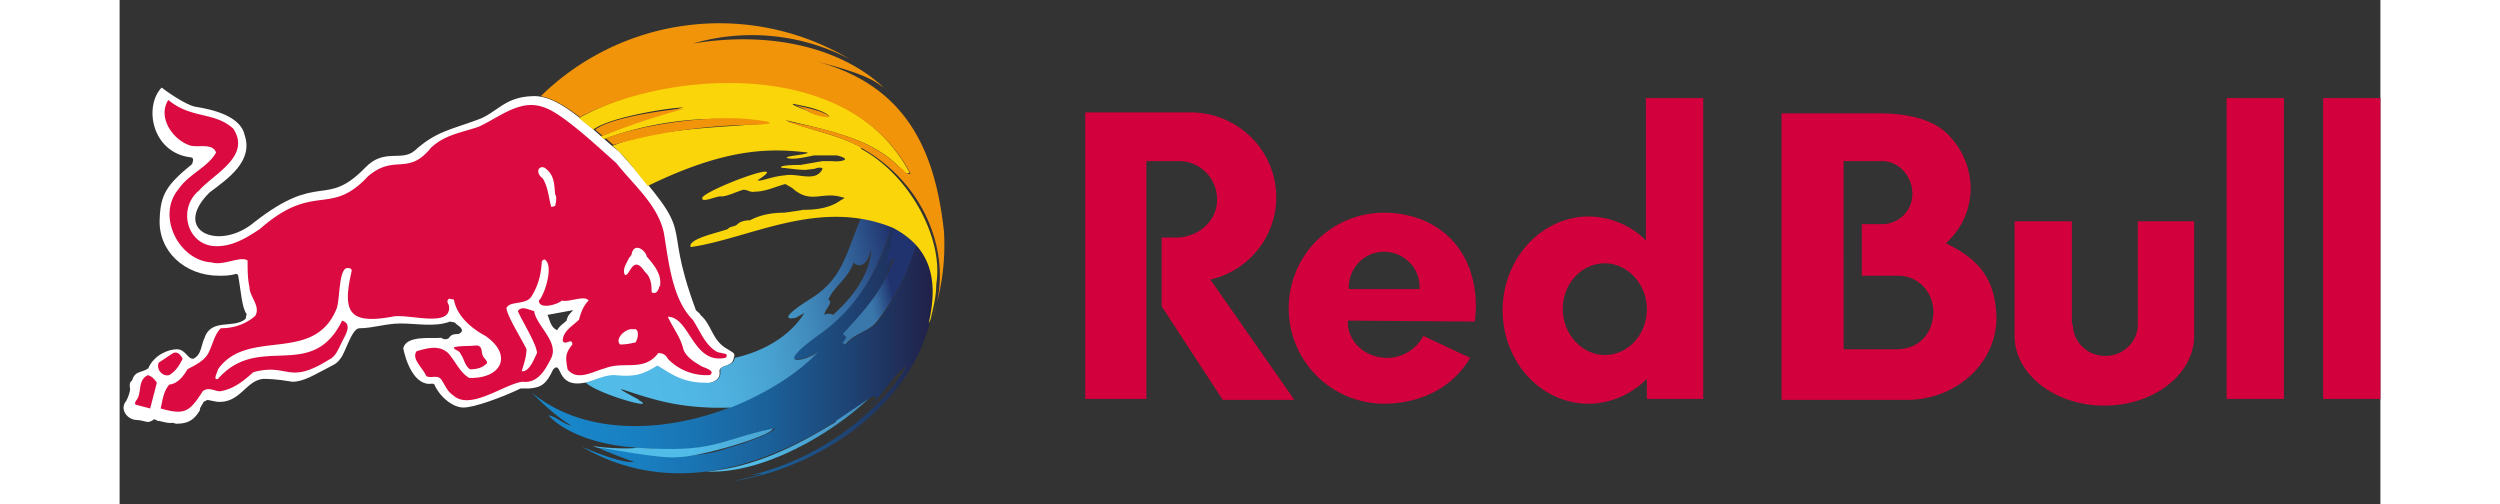
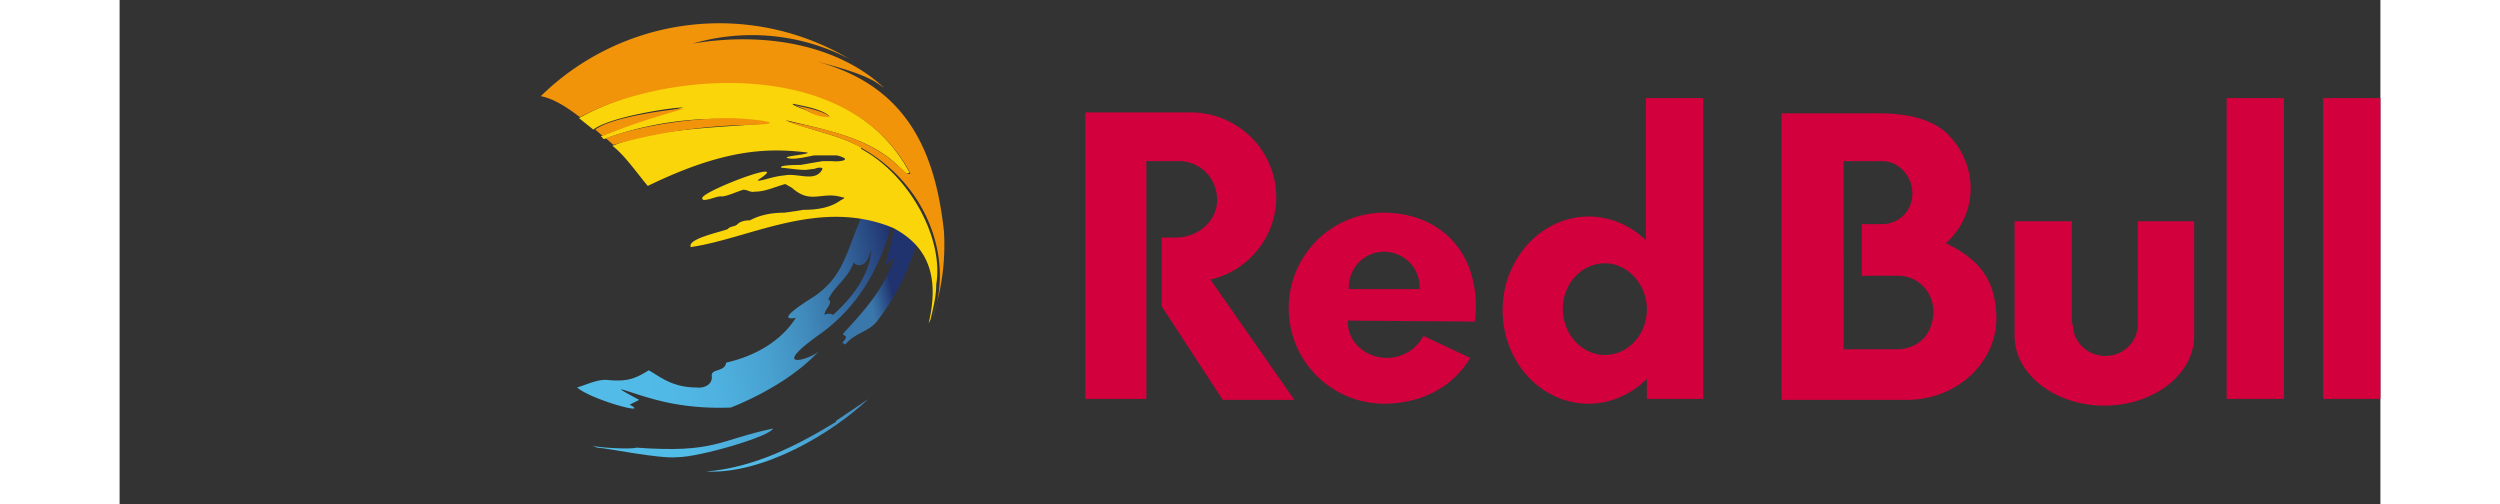
<svg xmlns="http://www.w3.org/2000/svg" height="504" width="2500" viewBox="0.6 -2.367 236.7 52.767">
  <rect x="0.6" y="-2.367" width="236.7" height="52.767" fill="#333333" stroke="none" />
  <linearGradient id="a" x1="11%" x2="103.2%" y1="50%" y2="50%">
    <stop offset="0" stop-color="#1885c8" />
    <stop offset=".14" stop-color="#1881c3" />
    <stop offset=".32" stop-color="#1a74b3" />
    <stop offset=".52" stop-color="#1b6099" />
    <stop offset=".73" stop-color="#1e4475" />
    <stop offset=".96" stop-color="#212047" />
    <stop offset="1" stop-color="#22183d" />
  </linearGradient>
  <linearGradient id="b" x1="2.6%" x2="107.1%" y1="53.5%" y2="46.4%">
    <stop offset=".24" stop-color="#52bce8" />
    <stop offset="1" stop-color="#3f88b9" />
  </linearGradient>
  <linearGradient id="c" x1="0%" y1="49.9%" y2="49.9%">
    <stop offset=".54" stop-color="#52bce8" />
    <stop offset="1" stop-color="#49a4d3" />
  </linearGradient>
  <linearGradient id="d" x1="37.1%" x2="65.1%" y1="52.6%" y2="43.3%">
    <stop offset="0" stop-color="#3a78ac" />
    <stop offset=".29" stop-color="#34689e" />
    <stop offset=".86" stop-color="#253e78" />
    <stop offset="1" stop-color="#21336e" />
  </linearGradient>
  <linearGradient id="e" x1="-1.6%" x2="104.5%" y1="59.6%" y2="45.1%">
    <stop offset="0" stop-color="#52bce8" />
    <stop offset=".25" stop-color="#51b9e6" />
    <stop offset=".41" stop-color="#4eb0de" />
    <stop offset=".56" stop-color="#48a1d0" />
    <stop offset=".69" stop-color="#418cbd" />
    <stop offset=".78" stop-color="#3977ab" />
    <stop offset=".85" stop-color="#33669c" />
    <stop offset=".98" stop-color="#243b75" />
    <stop offset="1" stop-color="#21336e" />
  </linearGradient>
  <g fill="none" fill-rule="evenodd">
    <g fill-rule="nonzero">
-       <path d="M49.4 37.7c1-.2 2.1-.8 3.2-.7 2 .2 2.8-.1 4.3-1 1 .5 2.3 1.8 4.9 1.8.8 0 1.8-.4 1.6-1.3 0-.7 1.4-.4 1.5-1.4.2-.5 0-.5-.8-1-1.5-.9-1.5-2.5-2.7-3.5 0-.2-.5-.4-.5-.6-3.8-10.3.7-6.8-8-16.5-2.4-1.8-6-6-9.1-5.8-3 .1-3.7 1.8-5.8 2.5-2.7 1-4.3 1.2-6.5 3.2-1.4 1.2-3.2-.3-5.2 1.8-4.2 4.3-4.7.3-11.6 5.7C11 24 6 21.8 10 17.8c2-1.5 4.6-3.3 3.7-6-.4-2-3.3-2.7-5.2-3-1-.2-3-1.6-3.5-2-1.9 2-1 6.8 3 7.3.2 0 .3.1.3.3l-.1.4C5.5 17 4.9 18 4.8 20.5c-.2 3.4 2.6 6 6.2 6 .6 0 1.2 0 1.8-.2l.2.1c.3 1.6.4 3.5.9 4.1l-.1.5c-1.2 1.1-3.6-.1-4.3 2-.4.8-.3 1.8-1.2 2.2-.6 0-.8-1-1.7-1s-2.4.6-3 2c-.7.5-1.4.2-1.7 1.3-.2 0-.3.5-.2.8 0 .4-.2.9-.4 1.3-.7.8 0 1.9 1 2 .8 0 1.3.4 1.6.1H4c.2-.3.4-.1.6 0 .4 0 1 .3 1.6.2l.3.1c1.5 0 2-.6 2.5-1.4 0-.4.3-.6.4-.9l.4-.2 1 .2c2.4.2 3-2.2 4.8-2.4.5 0 1.3 0 3.1.3 1.2 0 2.4-.8 3.6-1.4.5-.3 1-.4 1.4-1 .5-.5 1.2-3.2 2-3.2 1.4 0 2.8-.5 4.3-.5 1.8 0 3.6.4 5.2-.2l.5.1c.2.3.9.5.7 1l-.3.2c-.3 0-.8 0-1 .4-.2.2-.6.2-.8 0-1 .1-3.7-.3-4 1.1.2 1.1 1.1 4 3 3.7 0 0 .3 0 .3.2.7 1.4 2 2.3 3 2.3 1.1 0 3.9-1 6-2h.9c1.3-.1 1.8-.5 2.5-2 1-1 .2 2 3.3 1.4zm-2-6.5c-.3.3-.6.4-1 1-.7-.3-.8-1.2-1-1.6l2.7-.5c-.4.4-.6.6-.7 1.1z" fill="#fff" />
-       <path d="M63.2 34.5c-1.3-.7-1.8-2.2-2.6-3.4-2.1-2.1-2.5-5.9-3-9-.6-3-3.2-5.1-5-7.4-1.5-1.3-5.6-5.2-7.5-5.8-2.5-1-4.7 1-6.9 2-1.7.6-3.5.8-5 2.2-2.4 3-3.8.6-6.6 3-4 4.3-5.6.5-11.3 5.5-1.5 1-3 1.9-4.8 1.8-2.9-.2-3.8-4-1.6-5.8 1.6-1.8 5.5-3.6 3.6-6.5-2-1.8-4.4-1-6.8-3-1.1 1.7.3 4 2.1 4.7.8.4 2.5-.3 2.9.8-.8 1.5-2.9 2.3-3.9 3.8-2.4 2.8 0 7.5 3.4 7.7 1.3.4 3-.7 3.8-.2 0 1 0 1.9.2 2.8 0 1 1.2 2 .6 3-1 .9-2.3 1.3-3.6 1.3-.7.7-.8 1.6-1.3 2.6-.5.9-1.5 1.3-2.2 1.7-.4.7-1 1.5-1.9 1.6-.6.7-.7 1.6-.9 2.5 2.5.7 3 .4 4.4-1.8.6-.5 1.3 0 1.8 0 1.4-.2 2.5-1.1 3.5-2 3.7-1 3.6 1.4 7.9-1.3.7-.3 1-1.1 1.3-1.7.3-.7 1.3-2 .1-2.4-3.2 6.5-8.7 1.2-13 6.1-.6.2 0-.8 0-1 3.1-4.4 10-.5 12.4-6.3.4-.9.2-4.4 1.2-4.3.1 0 .4 0 .4.3-1 4.3-.3 5.6 4.2 4.8 1.6-.4 6.1 1.2 6-1 0-.4-.4-.6 0-.9l.5.1c.3 1.7 1.8 3 3.3 3.8 2.9 2 1.7 4.5-1.7 4.4-1-.6-1.4-1.7-2.2-2.6-1-.9-2.2-.5-3.3-.2-.6.8.7 1.8 1 2.6.5.3 1.2-.2 1.6.4s.6 1.2 1.2 1.6c1.8 1.7 5.4-1.2 7.3-1.4 1.6.2 2.4-1.3 3-2.5.8-1.7-1.6-3.4-1.8-4.9-.5-.1-1.3-.6-1.7 0 .3.8 2 3.5 2 4.4-.3.6-.8 2-1.6 1.9.2-.7.5-1.5.5-2.3-.4-.9-2-3.4-2.1-4.3.3-.8 2-.3 2.6-1.2.7-1.1 1-2.2 1.1-3.6 0-.2.2-.3.3-.3 1 .6 0 3.7-.6 4.3 0 1 2 .4 2.4 0 .8.2 2.4-.6 2.8 0-.5.5-.8 1.2-1 2-.6.6-1.7 1.2-1.7 2.2.2.6 1-.4 1 .4-.8 1-.7 1.4-.5 2.6 1 1.3 2.7.2 3.9-.1 2-.8 4.1.4 5.6-1.6.5 0 .8.2 1 .6a5.6 5.6 0 0 0 4.4 1.7c.7-.5-.8-.8-1-1-.7-.4-1.6-1-1.8-1.8-.3-1.2-1.1-2.2-1.6-3.3 2.3 0 2.6 5 6 4.3.2-.1.2-.3.1-.4zm-17-15.3l-.4.1c-.3-1-.3-2-.9-3-.3-.2-.6-.6-.4-1 .2-.2.4-.2.6-.1 1 .7 1 1.6 1.1 2.8.2.2.1.8 0 1.2m8.3 14.3a6 6 0 0 1-1.4.2H53c-.6-.6.6-1.7 1.3-1.6h.3c.4.1.3 1 0 1.4m2.5-5.9c0 .2-.2.7-.5.7-.2 0-.3 0-.3-.2 0-.7-.1-1.5-.7-2-1.3-2-1.6.6-2.1.3-.3-.6.2-1.2.4-1.7l.3-.4c.2-1.3 1.4-.6 1.6.2.7.8 1.5 1.8 1.4 2.8v.3M5.8 36.9c.7-.4 1.1-1.1 1.4-1.7-.2-.4-.5-.8-1-.6l-1.5 1c-.3.7.4 1.5 1.1 1.3m-2.2 0c-1.2.5-.6 2-1.3 2.7 0 .1-.2.3 0 .4l1.5.4.7-2.7c-.2-.3-.5-.7-1-.8m32.8-2.2c.4.5.4 1.2 1 1.6.5 0 1.2-.1 1.6-.5.4-.2 0-.5-.2-.8-.3-.4 0-1.2-.8-1.2-.7.1-1.6 0-2.3.2 0 .3.6.3.7.7" fill="#db0a40" />
-       <path d="M85 27.8c-.1-1.7-.8-3.5-2-4.7a24 24 0 0 1-3.8 7.9c-.9 1.4-2.5 1.4-3.5 2.7-.3-.1-.2-.3-.5 0 1.3-1.3-.2-.6.4-1.3 2.2-2.4 4.2-4.6 5-8l-.8 1.1 1-4-.4-.2a19.6 19.6 0 0 1-7.7 11.4c-5.3 3.8-.8 2.5 0 1.7-6.6 6.9-21.5 11.3-30 4.3 1.2 1.2 2.7 2.6 4.2 3.5-.9-.2-1.5-.9-2.4-1.1 0 0 2 2.6 8.1 3.3l1.1.1c8.2.7 8.7-.8 14.5-2 .2.1-1.9 1.2-4.8 2-4.6 1.7-9.9.4-13.7 0 0 0 .7.4 3.8 1.5-.3 0-1.3.2-5.5-1.6 10.3 6 21.4 1.4 30.5-5.3l.3.1c0 .2 0 .2-.8 1 1.6-1.2 2.4-3.1 4-4.3a17.4 17.4 0 0 1-3.5 4.4 27.8 27.8 0 0 1-11.7 6.8l-1.2.3 1.3-.2c-.6.3-1.3.4-3 .8 10.2-1.6 20.8-9.6 21-20.2z" fill="url(#a)" transform="translate(1)" />
      <path d="M74.6 41.8C70.5 44.3 66 46.6 61 47c6 .3 13.2-4 17-7.6l-3.4 2.3z" fill="url(#b)" transform="translate(1)" />
      <path d="M68 42.5c-5.7 1.2-6 2.6-14.3 2-.6.2-4 0-4.6-.2l.5.2c.8 0 6.5 1.2 8.4 1 2.3 0 9.8-2.2 10-3z" fill="url(#c)" transform="translate(1)" />
      <path d="M81 21.6h-.3a53 53 0 0 1-1 4c.3-.5.6-.6 1-1-1 3.2-3 5.4-5.2 7.8-.6.6.9 0-.4 1.3.3-.3.2-.1.5 0 1-1.3 2.6-1.3 3.5-2.7a23.7 23.7 0 0 0 3.9-7.8 6.7 6.7 0 0 0-2-1.6z" fill="url(#d)" transform="translate(1)" />
-       <path d="M54 39.5c-3.9-2.1-1.1-.7 2.2.1 2.4.6 5 .8 7.4.7 4-1.6 7.3-3.8 9.2-5.9-.9.9-5.3 2.1 0-1.7 4-2.8 6.3-6.8 7.6-11.4-1-.4-2.1-.7-3.2-.8-1.6 3.8-1.9 6.4-5.4 8.5-3.9 2.5-1.4 1.9-1.4 1.9l.9-.5c-1.5 2.4-4.2 4-7.3 4.7-.1 1-1.6.6-1.5 1.4.1.9-.8 1.3-1.6 1.2-2.6 0-3.9-1.2-5-1.8-1.6 1-2.4 1.2-4.5 1-1 0-2 .5-3 .8 1.5 1.3 7.8 3 5.5 1.8zM73.8 29c.6-1.4 2.1-2.2 2.7-4-.1.3.4.4.6.4.9-.1 1-1.3 1.2-1.6-.2 2.7-2 5-4 6.8a.9.9 0 0 0-.9 0c0-.6 1-1.3.4-1.6z" fill="url(#e)" transform="translate(1)" />
+       <path d="M54 39.5c-3.9-2.1-1.1-.7 2.2.1 2.4.6 5 .8 7.4.7 4-1.6 7.3-3.8 9.2-5.9-.9.9-5.3 2.1 0-1.7 4-2.8 6.3-6.8 7.6-11.4-1-.4-2.1-.7-3.2-.8-1.6 3.8-1.9 6.4-5.4 8.5-3.9 2.5-1.4 1.9-1.4 1.9c-1.5 2.4-4.2 4-7.3 4.7-.1 1-1.6.6-1.5 1.4.1.9-.8 1.3-1.6 1.2-2.6 0-3.9-1.2-5-1.8-1.6 1-2.4 1.2-4.5 1-1 0-2 .5-3 .8 1.5 1.3 7.8 3 5.5 1.8zM73.8 29c.6-1.4 2.1-2.2 2.7-4-.1.3.4.4.6.4.9-.1 1-1.3 1.2-1.6-.2 2.7-2 5-4 6.8a.9.9 0 0 0-.9 0c0-.6 1-1.3.4-1.6z" fill="url(#e)" transform="translate(1)" />
      <path d="M78.3 13.1c-2.5-1.4-5.4-1.8-8-2.9 4 1 8.8 1.8 11.8 4.8l.2.2c.3.2.6.8 1 .5C76.8 3.4 57.8 4.8 48.7 10l1.5 1.2C52 9.8 59 8.8 59.6 8.9c-2.4.5-6.2 2-8.6 3l.3.3a34.5 34.5 0 0 1 17.3-1.7c-4.1.5-11.5.4-16.4 2.4 1.3 1 2.6 2.9 3.7 4.2 8-3.9 12.6-4 16.7-3.5.4.2-2.9.4-2 .6.8.2 2.5-.3 2.8-.3h2.3c1.9.5.1.7-.5.6h-1l-2.3.4c-.2 0-2.4 0-2 .3.4 0 2.2.3 2.7.2l.8-.1c.2-.1.7-.2.8 0-.7 1.5-2.6.4-4 .7-1.3.1-2.6.7-2.8.5 4.1-2.6-6 1.2-5.8 1.9 0 .5 1.6-.3 2-.2.6 0 1.6-.5 2.3-.7.5 0 .7.3 1.2.2 1.1 0 2.1-.5 3.2-.8l.7.4c2 1.8 3.1.3 5.3 1 .4 0 0 .2-.2.3-1.1.8-2.5 1-3.9 1l-.6.1-1.4.2c-1.2 0-2.5.2-3.6.8-.5 0-1 .1-1.3.4s-.8.2-1 .5c-.6.3-4.3 1-3.9 1.9 6.2-.9 13.5-5.2 21.2-2 3.2 1.7 5 4.5 3.7 10l.2-.4c.3-1.3.6-2.4.6-3.7.8-4.7-2.7-11.4-7.9-14.2zm-7.2-4.6c1 .2 3.2.6 3.8 1.3-1.7 0-2.6-.8-2.6-.7-.3-.1-1.4-.5-1.2-.6z" fill="#fad50a" />
      <path d="M51.1 11.8l-.7-.6C52.2 9.8 59 9 59.7 9l-3 .9a75 75 0 0 0-5.6 2zm35.8 10C86 13.6 83.1 6.5 73.3 4c6 1.5 6.5 2.3 7.3 2.8-4.7-4.4-12.3-5.9-20-4.6A22.1 22.1 0 0 1 77 3.8a26.7 26.7 0 0 0-32.3 3.9c1.5.3 2.9 1.3 4.1 2.2C58 5 77 3.6 83.4 15.8c-.4.2-.7-.4-1-.6l-.2-.1c-3-3-7.8-4-11.9-4.8 2.7 1 5.6 1.4 8.1 2.9 6.7 3.8 9.6 11.5 7.3 17.7 1-3 1.4-6 1.2-9.2zM64.6 10c-4.2 0-9.5.8-13.1 2.1l.8.7a56 56 0 0 1 15-2.1c3.8-.2-1.3-.7-2.7-.7zm7.8-.9s.9.8 2.6.8c-.7-.7-2.7-1-3.8-1.3z" fill="#f2940a" />
    </g>
    <g fill="#d2003c">
      <path d="M205.1 31.6c0 1.8 1.5 3.3 3.4 3.3s3.4-1.5 3.4-3.3V20.8h5.9v12c0 4-4.2 7.3-9.4 7.3s-9.4-3.3-9.4-7.3v-12h6v10.8zm26.2 7.8h6V7.9h-6zm-10.1 0h6V7.9h-6zM111.4 14.5h-3.3v24.9h-6.4v-30h11c5 0 9 4 9 8.9 0 4.1-2.9 7.7-6.9 8.6l8.8 12.6h-7.5l-6.4-9.8v-7.2h1.5c2.4 0 4.3-1.8 4.3-3.9a4 4 0 0 0-4.1-4.1" />
      <path d="M129.3 27.9c-.1-2 1.4-3.8 3.5-3.9 2-.1 3.8 1.4 3.9 3.5v.4zm13.2 3.4l.1-1.3c.1-6.5-4.2-10.1-9.7-10.1a10 10 0 0 0-9.9 10 10 10 0 0 0 9.9 10c4.2 0 7.4-1.9 9.1-4.8l-4.9-2.3a4.3 4.3 0 0 1-3.8 2.3c-2.3 0-4.1-1.7-4.1-3.7v-.2zm13.6 3.5c-2.4 0-4.4-2.2-4.4-4.8 0-2.7 2-4.8 4.4-4.8s4.4 2.2 4.4 4.8c0 2.7-2 4.8-4.4 4.8zm10.3 4.6V7.9h-6v14.9a8.6 8.6 0 0 0-6-2.5c-4.9 0-9 4.4-9 9.8s4 9.8 9 9.8c2.3 0 4.5-1 6.1-2.6v2.1zm20.4-5.2h-5.7V14.5h4c1.8 0 3.2 1.6 3.2 3.4s-1.4 3.2-3.2 3.2H183v5.4h3.8c2.1 0 3.7 1.7 3.7 3.8v.1c-.1 2.1-1.4 3.7-3.7 3.8m5-11.1a7.7 7.7 0 0 0 2.6-5.8 8 8 0 0 0-2.2-5.4c-1.4-1.6-4-2.4-7.4-2.4h-10.2v30h13.3c5.1-.1 9.2-3.9 9.2-8.6-.1-3.5-1.3-5.9-5.3-7.8" />
    </g>
  </g>
</svg>